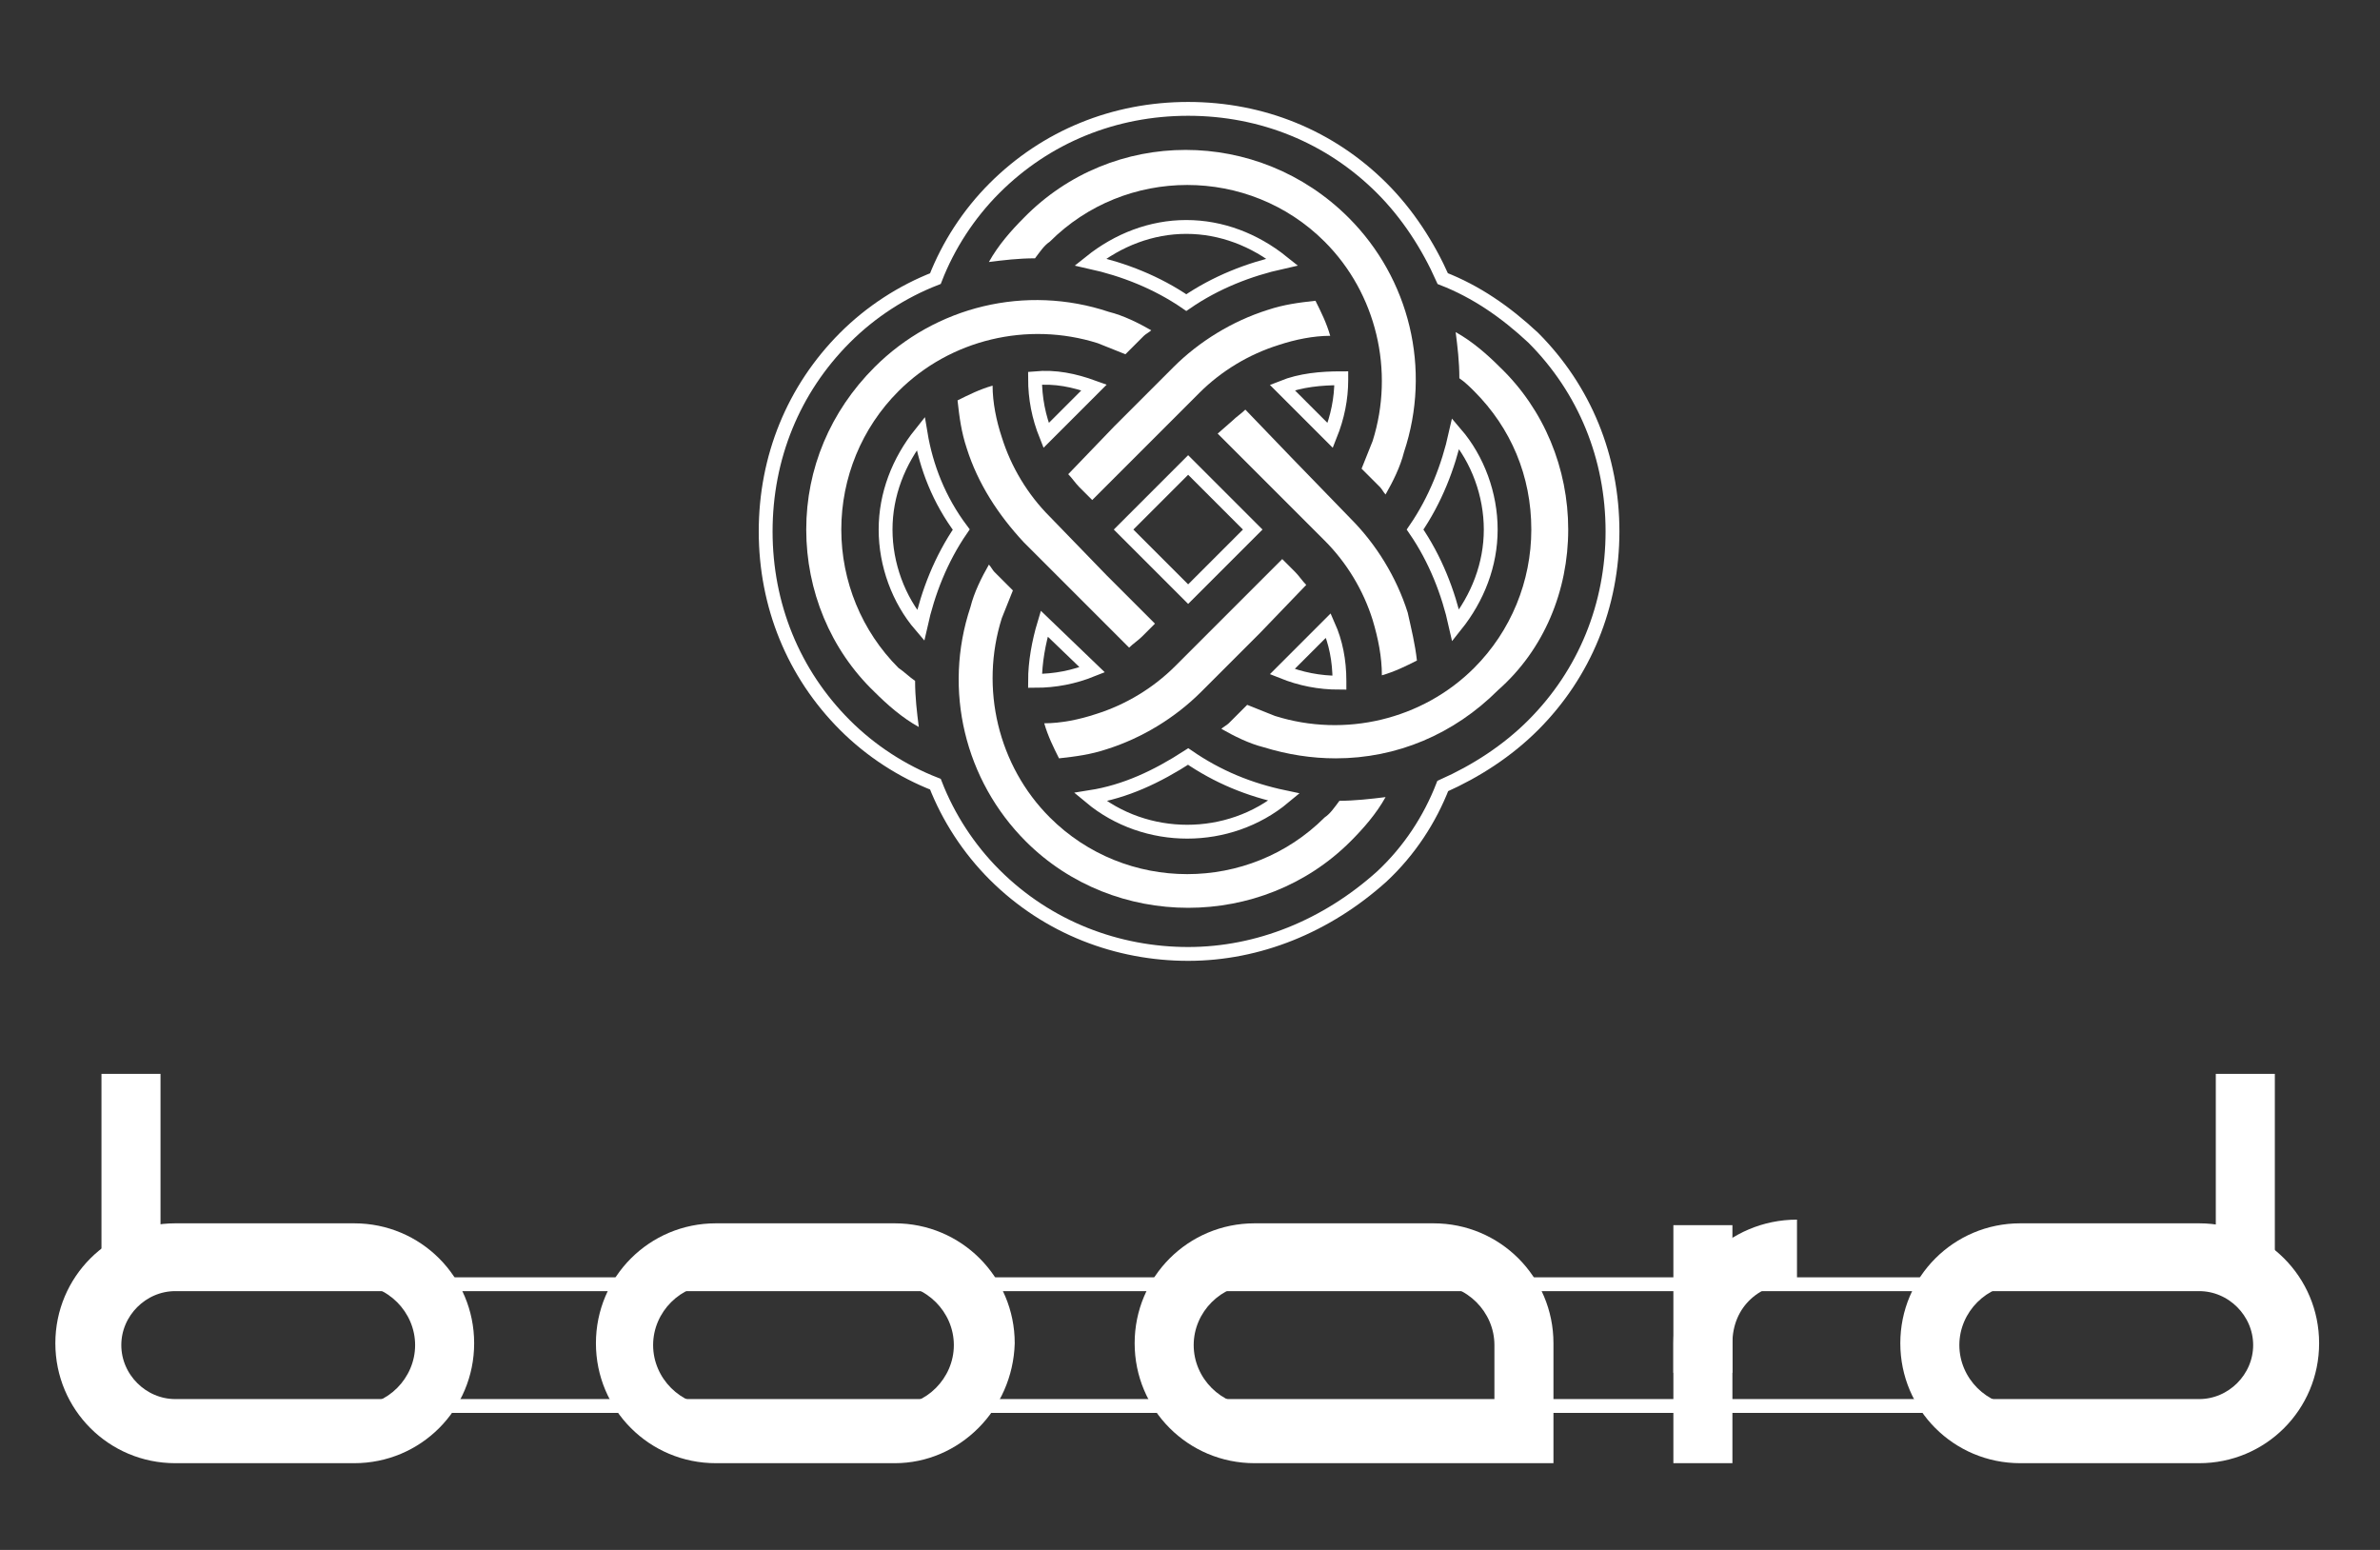
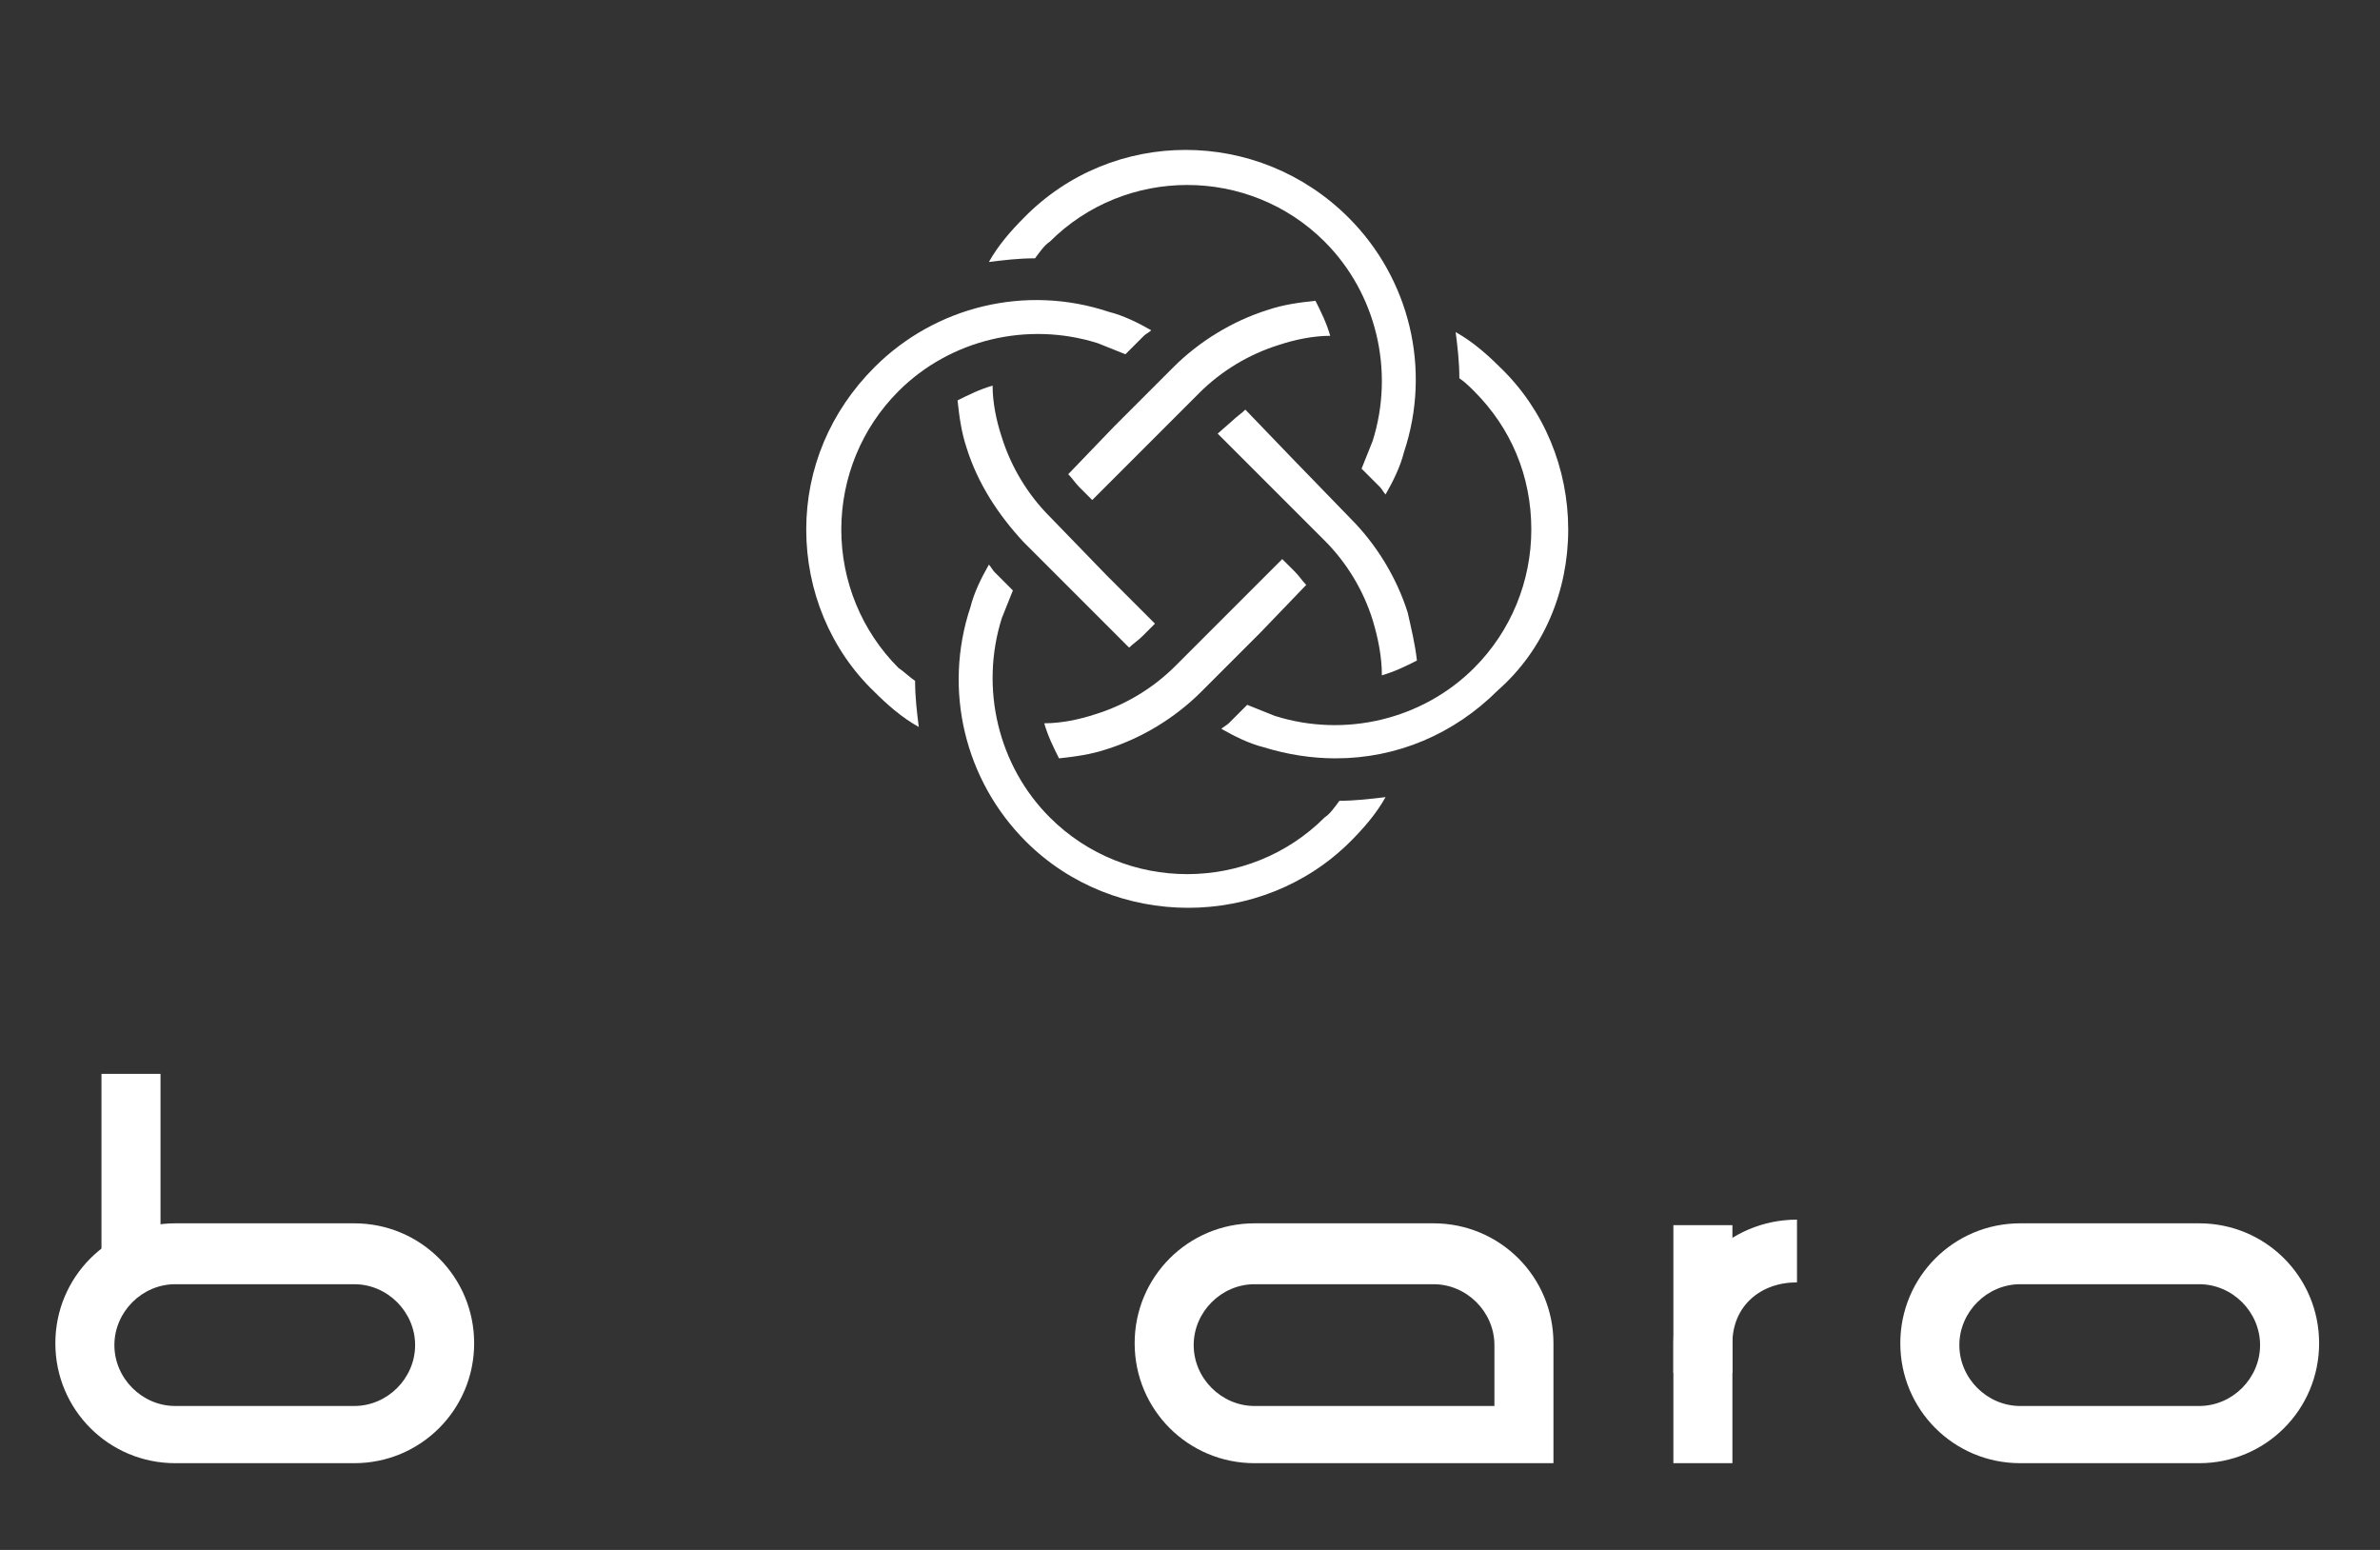
<svg xmlns="http://www.w3.org/2000/svg" id="Layer_1" x="0px" y="0px" viewBox="0 0 129 84" style="enable-background:new 0 0 129 84;" xml:space="preserve">
  <rect x="0" y="0" width="129" height="84" fill="#333333" stroke="none" />
  <style type="text/css"> .st0{fill:#FFFFFF;} .st1{fill:none;stroke:#FFFFFF;stroke-width:0.75;stroke-miterlimit:10;} </style>
  <g>
-     <rect x="120.1" y="58.2" class="st0" width="3.2" height="10.7" />
    <path class="st0" d="M119.2,79.3h-9.7c-3.6,0-6.5-2.9-6.5-6.5c0-3.6,2.9-6.5,6.5-6.5h9.7c3.6,0,6.5,2.9,6.5,6.5 C125.7,76.4,122.8,79.3,119.2,79.3z M109.5,69.6c-1.8,0-3.3,1.5-3.3,3.3c0,1.8,1.5,3.3,3.3,3.3h9.7c1.8,0,3.3-1.5,3.3-3.3 c0-1.8-1.5-3.3-3.3-3.3H109.5z" />
    <rect x="5.5" y="58.2" class="st0" width="3.2" height="10.7" />
    <path class="st0" d="M19.2,79.3H9.5c-3.6,0-6.5-2.9-6.5-6.5c0-3.6,2.9-6.5,6.5-6.5h9.7c3.6,0,6.5,2.9,6.5,6.5 C25.7,76.4,22.8,79.3,19.2,79.3z M9.5,69.6c-1.8,0-3.3,1.5-3.3,3.3c0,1.8,1.5,3.3,3.3,3.3h9.7c1.8,0,3.3-1.5,3.3-3.3 c0-1.8-1.5-3.3-3.3-3.3H9.5z" />
-     <path class="st1" d="M9.5,69.6c-1.8,0-3.3,1.5-3.3,3.3c0,1.8,1.5,3.3,3.3,3.3h109.7c1.8,0,3.3-1.5,3.3-3.3c0-1.8-1.5-3.3-3.3-3.3 H9.5z" />
    <rect x="90.7" y="66.4" class="st0" width="3.2" height="8" />
-     <path class="st0" d="M48.5,79.3h-9.7c-3.6,0-6.5-2.9-6.5-6.5c0-3.6,2.9-6.5,6.5-6.5h9.7c3.6,0,6.5,2.9,6.5,6.5 C54.9,76.4,52,79.3,48.5,79.3z M38.7,69.6c-1.8,0-3.3,1.5-3.3,3.3c0,1.8,1.5,3.3,3.3,3.3h9.7c1.8,0,3.3-1.5,3.3-3.3 c0-1.8-1.5-3.3-3.3-3.3H38.7z" />
    <path class="st0" d="M84.2,79.3H68c-3.6,0-6.5-2.9-6.5-6.5c0-3.6,2.9-6.5,6.5-6.5h9.7c3.6,0,6.5,2.9,6.5,6.5V79.3z M68,69.6 c-1.8,0-3.3,1.5-3.3,3.3c0,1.8,1.5,3.3,3.3,3.3h13v-3.3c0-1.8-1.5-3.3-3.3-3.3H68z" />
    <path class="st0" d="M93.9,79.3h-3.2v-6.5c0-3.7,3-6.7,6.7-6.7v3.4c-2,0-3.5,1.3-3.5,3.3V79.3z" />
    <g>
-       <path class="st1" d="M64.4,51.7c-3.8,0-7.6-1.4-10.5-4.3c-1.4-1.4-2.5-3.1-3.2-4.9c-1.8-0.7-3.5-1.8-4.9-3.2 c-2.8-2.8-4.3-6.5-4.3-10.5c0-4,1.5-7.7,4.3-10.5c1.4-1.4,3.1-2.5,4.9-3.2c0.7-1.8,1.8-3.5,3.2-4.9c2.8-2.8,6.5-4.3,10.5-4.3 c4,0,7.7,1.5,10.5,4.3c1.4,1.4,2.5,3.1,3.3,4.9c1.8,0.7,3.4,1.8,4.9,3.2c2.8,2.8,4.3,6.5,4.3,10.5c0,4-1.5,7.7-4.3,10.5 c-1.4,1.4-3.1,2.5-4.9,3.3c-0.7,1.8-1.8,3.5-3.3,4.9C71.9,50.2,68.2,51.7,64.4,51.7z M59.1,43.2c3,2.5,7.5,2.5,10.5,0 c-1.9-0.4-3.6-1.1-5.2-2.2C62.7,42.1,61,42.9,59.1,43.2z M69.5,36.4c1,0.4,2,0.6,3.1,0.6c0,0,0-0.1,0-0.1c0-1.1-0.2-2.1-0.6-3 L69.5,36.4z M56.1,36.9c1.1,0,2.1-0.2,3.1-0.6l-2.6-2.5C56.3,34.8,56.1,35.9,56.1,36.9z M49.9,23.5c-1.2,1.5-1.9,3.3-1.9,5.2 c0,1.9,0.7,3.8,1.9,5.2c0.4-1.8,1.1-3.6,2.2-5.2C50.9,27.1,50.2,25.3,49.9,23.5z M76.7,28.7c1.1,1.6,1.8,3.4,2.2,5.2 c1.2-1.5,1.9-3.3,1.9-5.2c0-1.9-0.7-3.8-1.9-5.2C78.5,25.3,77.8,27.1,76.7,28.7z M60.9,28.7l3.5,3.5l3.5-3.5l-3.5-3.5L60.9,28.7z M69.5,21l2.6,2.6c0.4-1,0.6-2,0.6-3c0,0,0-0.1,0-0.1C71.6,20.5,70.5,20.6,69.5,21z M56.1,20.5c0,1.1,0.2,2.1,0.6,3.1l2.6-2.6 C58.2,20.6,57.2,20.4,56.1,20.5z M59.1,14.2c1.8,0.4,3.6,1.1,5.2,2.2c1.6-1.1,3.4-1.8,5.2-2.2c-1.5-1.2-3.3-1.9-5.2-1.9 S60.6,13,59.1,14.2z" />
      <g>
        <path class="st0" d="M70.8,31.7c-0.2-0.2-0.4-0.5-0.6-0.7l-0.7-0.7l-2.6,2.6l0,0l-3.2,3.2c-1.2,1.2-2.7,2.1-4.3,2.6v0l0,0 c-0.9,0.3-1.9,0.5-2.8,0.5c0.2,0.7,0.5,1.3,0.8,1.9c0.9-0.1,1.7-0.2,2.6-0.5l0,0c1.9-0.6,3.7-1.7,5.1-3.1l3.2-3.2v0l0,0 L70.8,31.7z" />
-         <path class="st0" d="M61.8,24.5l3.2-3.2c1.2-1.2,2.7-2.1,4.3-2.6v0l0,0c0.9-0.3,1.9-0.5,2.8-0.5c-0.2-0.7-0.5-1.3-0.8-1.9 c-0.9,0.1-1.7,0.2-2.6,0.5l0,0c-1.9,0.6-3.7,1.7-5.1,3.1l-3.2,3.2v0l-2.5,2.6c0.2,0.2,0.4,0.5,0.6,0.7l0.7,0.7L61.8,24.5z" />
+         <path class="st0" d="M61.8,24.5l3.2-3.2c1.2-1.2,2.7-2.1,4.3-2.6v0l0,0c0.9-0.3,1.9-0.5,2.8-0.5c-0.2-0.7-0.5-1.3-0.8-1.9 c-0.9,0.1-1.7,0.2-2.6,0.5l0,0c-1.9,0.6-3.7,1.7-5.1,3.1l-3.2,3.2l-2.5,2.6c0.2,0.2,0.4,0.5,0.6,0.7l0.7,0.7L61.8,24.5z" />
        <path class="st0" d="M85,28.7c0-3.3-1.3-6.5-3.7-8.8c-0.7-0.7-1.5-1.4-2.4-1.9c0.1,0.8,0.2,1.6,0.2,2.5c0.3,0.2,0.6,0.5,0.8,0.7 c2,2,3.1,4.6,3.1,7.5c0,2.8-1.1,5.5-3.1,7.5l0,0c-2.8,2.8-7,3.8-10.8,2.6l0,0c-0.5-0.2-1-0.4-1.5-0.6l-1,1 c-0.1,0.1-0.3,0.2-0.4,0.3c0.7,0.4,1.5,0.8,2.3,1l0,0c1.3,0.4,2.6,0.6,3.9,0.6c3.3,0,6.4-1.3,8.8-3.7l0,0l0,0 C83.7,35.2,85,32,85,28.7z" />
        <path class="st0" d="M71.8,44.3c-4.1,4.1-10.8,4.1-14.9,0v0v0c-2.8-2.8-3.8-7-2.6-10.8l0,0l0,0c0.2-0.5,0.4-1,0.6-1.5l-1-1 c-0.1-0.1-0.2-0.3-0.3-0.4c-0.4,0.7-0.8,1.5-1,2.3l0,0c-1.5,4.5-0.3,9.4,3,12.7v0l0,0c2.4,2.4,5.6,3.6,8.8,3.6 c3.2,0,6.4-1.2,8.8-3.6c0.7-0.7,1.4-1.5,1.9-2.4c-0.8,0.1-1.7,0.2-2.5,0.2C72.3,43.8,72.1,44.1,71.8,44.3z" />
        <path class="st0" d="M56.9,13.1C61,9,67.7,9,71.8,13.1c2.8,2.8,3.8,7,2.6,10.8l0,0l0,0c-0.2,0.5-0.4,1-0.6,1.5l1,1 c0.1,0.1,0.2,0.3,0.3,0.4c0.4-0.7,0.8-1.5,1-2.3l0,0c1.5-4.5,0.3-9.4-3-12.7c-4.9-4.9-12.8-4.9-17.6,0c-0.7,0.7-1.4,1.5-1.9,2.4 c0.8-0.1,1.6-0.2,2.5-0.2C56.4,13.6,56.6,13.3,56.9,13.1z" />
        <path class="st0" d="M48.7,36.2c-2-2-3.1-4.7-3.1-7.5c0-2.8,1.1-5.5,3.1-7.5c2.8-2.8,7-3.8,10.8-2.6l0,0c0.5,0.2,1,0.4,1.5,0.6 l1-1c0.1-0.1,0.3-0.2,0.4-0.3c-0.7-0.4-1.5-0.8-2.3-1l0,0c-4.5-1.5-9.4-0.3-12.7,3v0v0c-2.4,2.4-3.7,5.5-3.7,8.8 c0,3.3,1.3,6.5,3.7,8.8c0.7,0.7,1.5,1.4,2.4,1.9c-0.1-0.8-0.2-1.6-0.2-2.5C49.3,36.7,49,36.4,48.7,36.2z" />
        <path class="st0" d="M74.9,36.6c0.7-0.2,1.3-0.5,1.9-0.8c-0.1-0.9-0.3-1.7-0.5-2.6l0,0c-0.6-1.9-1.7-3.7-3.1-5.1L70,24.8 l-2.5-2.6c-0.2,0.2-0.5,0.4-0.7,0.6L66,23.5l2.6,2.6v0l3.2,3.2c1.2,1.2,2.1,2.7,2.6,4.3l0,0C74.7,34.6,74.9,35.6,74.9,36.6z" />
        <path class="st0" d="M55.5,29.4l3.2,3.2l0,0l0,0l2.5,2.5c0.2-0.2,0.5-0.4,0.7-0.6l0.7-0.7l-2.6-2.6L56.9,28 c-1.2-1.2-2.1-2.7-2.6-4.3h0l0,0c-0.3-0.9-0.5-1.9-0.5-2.8c-0.7,0.2-1.3,0.5-1.9,0.8c0.1,0.9,0.2,1.7,0.5,2.6l0,0 C53,26.2,54.1,27.9,55.5,29.4z" />
      </g>
    </g>
  </g>
</svg>